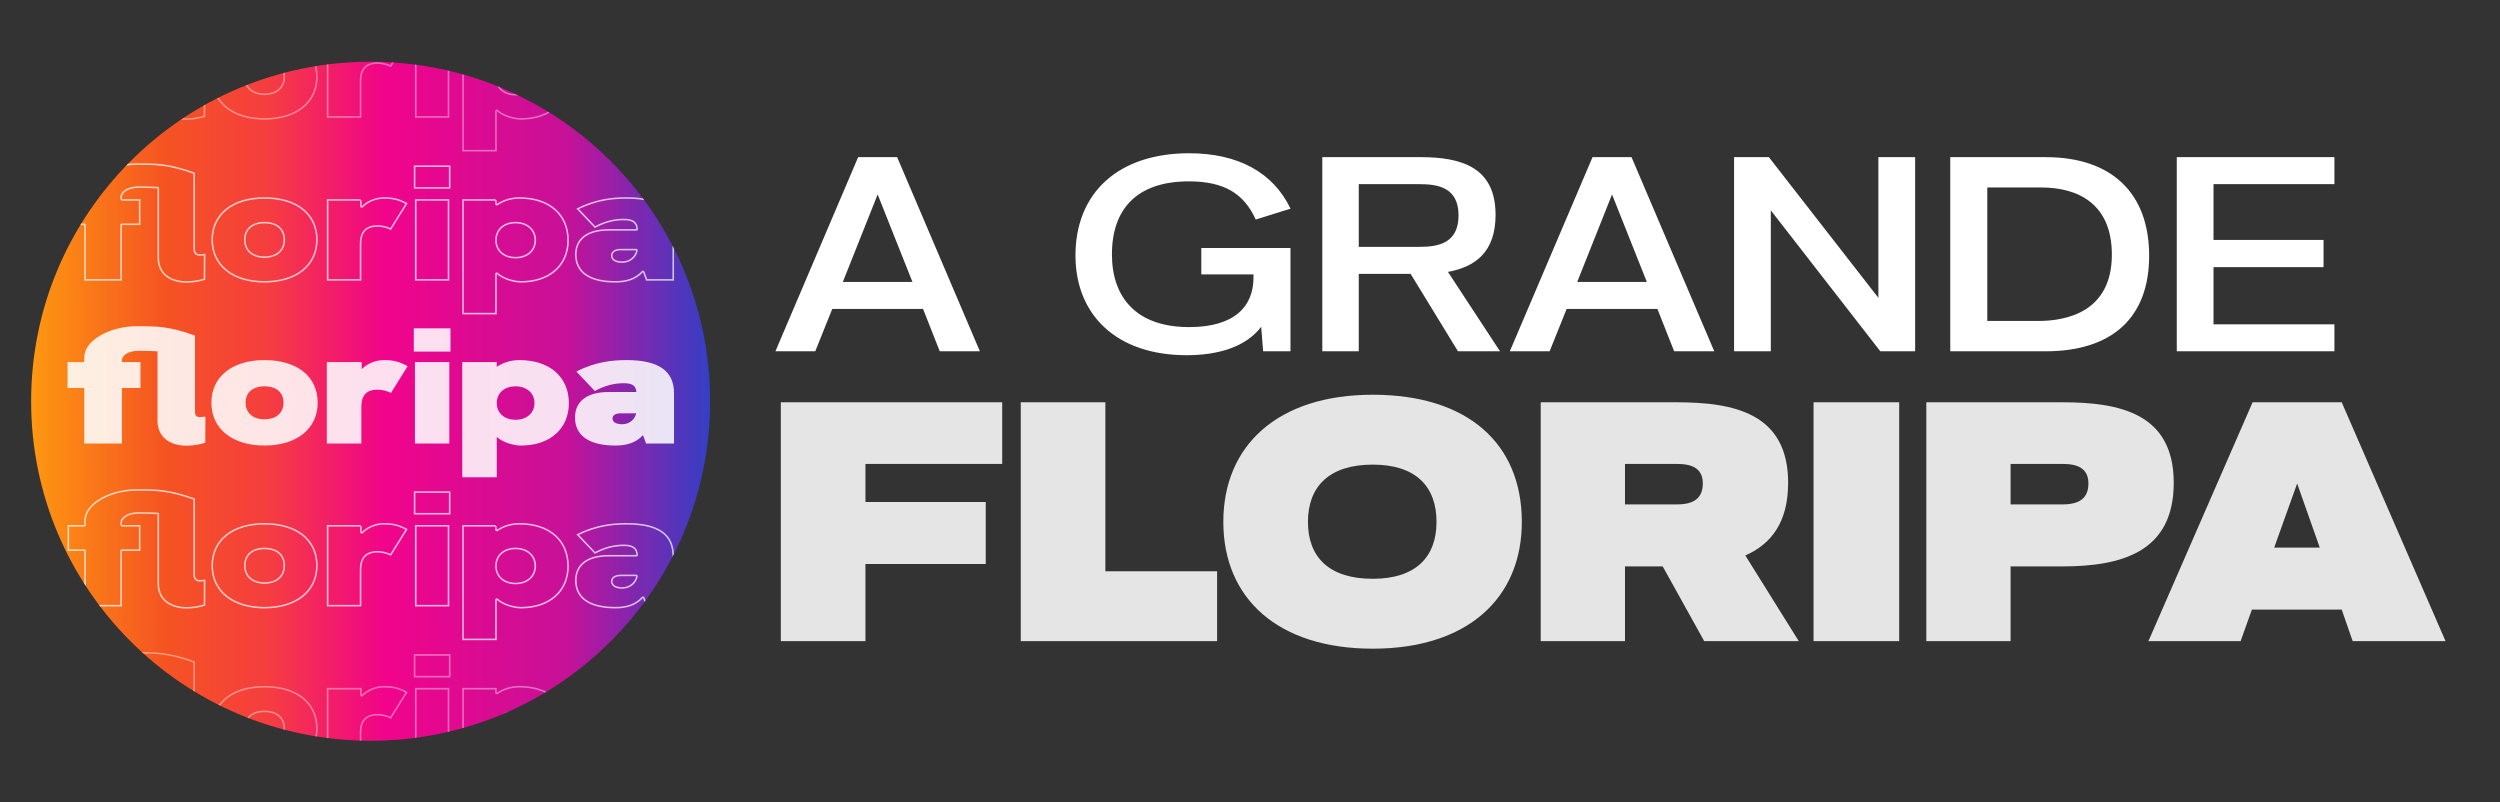
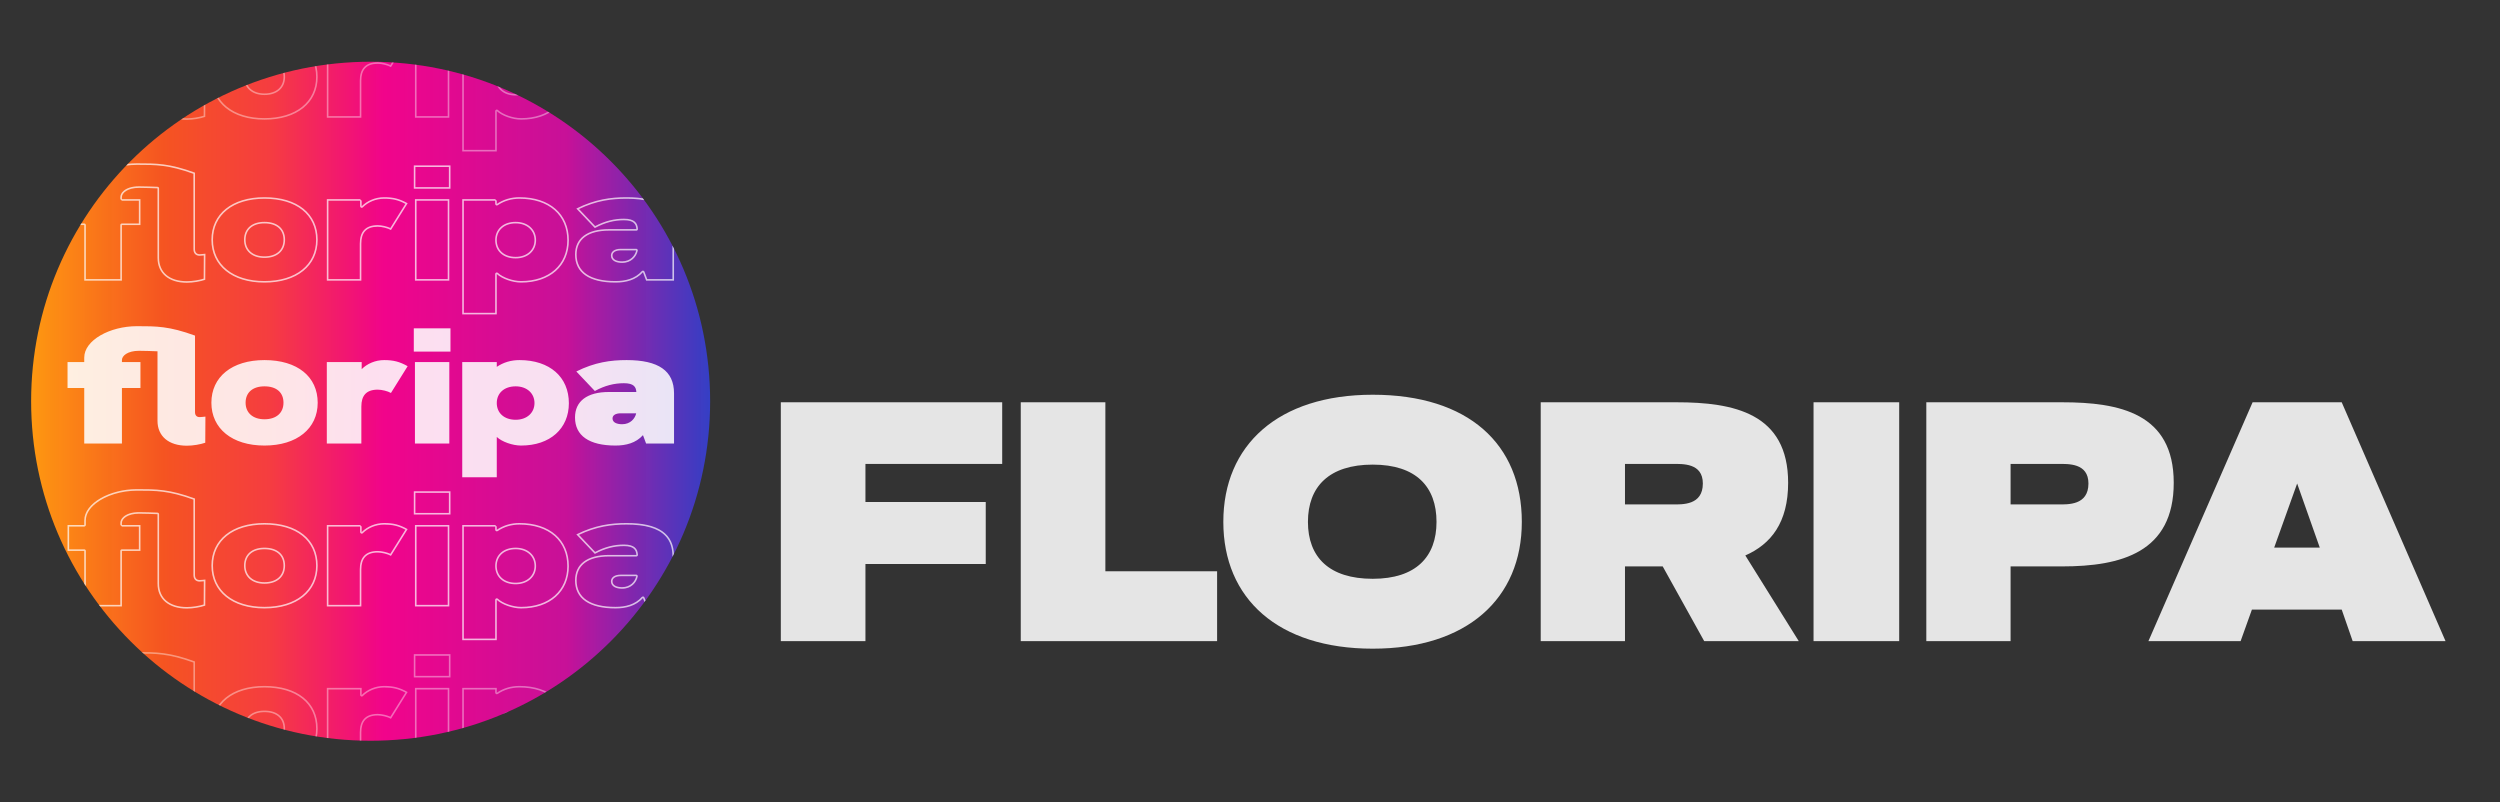
<svg xmlns="http://www.w3.org/2000/svg" xmlns:ns1="http://www.serif.com/" width="100%" height="100%" viewBox="0 0 162 52" xml:space="preserve" style="fill-rule:evenodd;clip-rule:evenodd;stroke-linejoin:round;stroke-miterlimit:2;">
  <rect x="0" y="0" width="162" height="52" fill="#333333" stroke="none" />
  <g transform="matrix(1,0,0,1,0,-80)">
    <g transform="matrix(1,0,0,1,0,80)">
-       <rect id="Prancheta1" x="0" y="0" width="162" height="52" style="fill:none;" />
      <g id="Prancheta11" ns1:id="Prancheta1">
        <g>
          <g transform="matrix(1.029,0,0,1.029,-5.547,-1.145)">
            <g>
              <g transform="matrix(0.972,0,0,0.972,5.393,-76.669)">
-                 <path d="M63.482,102.782L60.883,102.782L59.8,100.039L53.917,100.039L52.816,102.782L50.235,102.782L55.595,90.204L58.122,90.204L63.482,102.782ZM56.859,92.62L54.603,98.29L59.114,98.29L56.859,92.62ZM81.209,97.801L77.828,97.801L77.828,96.088L83.605,96.088L83.605,102.782L81.833,102.782L81.707,101.196C80.715,102.494 78.947,103.035 76.876,103.035C72.308,103.035 69.675,100.402 69.675,96.575C69.675,92.495 72.471,89.951 77.038,89.951C80.162,89.951 82.471,91.159 83.607,93.542L81.353,94.246C80.595,92.567 79.313,91.772 77.02,91.772C73.662,91.772 72.037,93.56 72.037,96.503C72.037,99.264 73.59,101.214 77.038,101.214C79.963,101.214 81.209,99.896 81.209,97.999L81.209,97.801ZM93.807,97.638L97.181,102.782L94.457,102.782L91.388,97.765L88.029,97.765L88.029,102.782L85.667,102.782L85.667,90.204L92.038,90.204C94.674,90.204 96.892,90.853 96.892,93.939C96.892,96.377 95.557,97.314 93.807,97.638ZM91.947,91.953L88.029,91.953L88.029,96.016L91.947,96.016C93.157,96.016 94.493,95.799 94.493,93.975C94.493,92.151 93.139,91.953 91.947,91.953ZM111.061,102.782L108.462,102.782L107.379,100.039L101.496,100.039L100.395,102.782L97.815,102.782L103.174,90.204L105.701,90.204L111.061,102.782ZM104.438,92.62L102.182,98.29L106.693,98.29L104.438,92.62ZM121.694,99.318L121.694,90.204L124.075,90.204L124.075,102.782L121.82,102.782L114.725,93.651L114.725,102.782L112.345,102.782L112.345,90.204L114.599,90.204L121.694,99.318ZM132.523,102.782L126.351,102.782L126.351,90.204L132.541,90.204C136.784,90.204 139.236,92.512 139.236,96.593C139.236,100.601 136.838,102.782 132.523,102.782ZM128.749,92.169L128.749,100.817L132.053,100.817C133.931,100.817 136.82,100.203 136.82,96.52C136.82,93.271 134.689,92.169 132.252,92.169L128.749,92.169ZM151.239,102.782L141.026,102.782L141.026,90.204L151.239,90.204L151.239,91.953L143.406,91.953L143.406,95.565L150.535,95.565L150.535,97.331L143.406,97.331L143.406,101.034L151.239,101.034L151.239,102.782Z" style="fill:white;" />
-               </g>
+                 </g>
              <g transform="matrix(0.972,0,0,0.972,5.393,-76.669)">
                <path d="M56.068,121.56L50.585,121.56L50.585,106.085L64.928,106.085L64.928,110.079L56.068,110.079L56.068,112.547L63.862,112.547L63.862,116.564L56.068,116.564L56.068,121.56ZM78.851,121.56L66.13,121.56L66.13,106.085L71.612,106.085L71.612,117.033L78.851,117.033L78.851,121.56ZM88.934,122.049C82.805,122.049 79.254,118.808 79.254,113.834C79.254,108.859 82.805,105.596 88.934,105.596C95.13,105.596 98.593,108.792 98.593,113.834C98.593,118.808 95.042,122.049 88.934,122.049ZM88.934,117.521C91.756,117.521 93.066,116.077 93.066,113.834C93.066,111.568 91.756,110.124 88.934,110.124C86.113,110.124 84.736,111.546 84.736,113.834C84.736,116.122 86.113,117.521 88.934,117.521ZM113.073,116.009L116.536,121.56L110.409,121.56L107.721,116.719L105.277,116.719L105.277,121.56L99.817,121.56L99.817,106.085L108.61,106.085C112.34,106.085 115.847,106.795 115.847,111.302C115.847,113.879 114.737,115.277 113.073,116.009ZM108.365,110.079L105.277,110.079L105.277,112.703L108.365,112.703C108.987,112.703 110.321,112.769 110.321,111.347C110.321,110.013 109.01,110.079 108.365,110.079ZM123.042,121.56L117.493,121.56L117.493,106.085L123.042,106.085L123.042,121.56ZM130.259,121.56L124.799,121.56L124.799,106.085L133.592,106.085C137.322,106.085 140.829,106.795 140.829,111.302C140.829,115.809 137.433,116.719 133.592,116.719L130.259,116.719L130.259,121.56ZM130.259,110.079L130.259,112.703L133.347,112.703C133.97,112.703 135.303,112.769 135.303,111.347C135.303,110.013 133.992,110.079 133.347,110.079L130.259,110.079ZM158.439,121.56L152.422,121.56L151.712,119.517L145.894,119.517L145.162,121.56L139.189,121.56L145.939,106.085L151.712,106.085L158.439,121.56ZM148.825,111.348L147.337,115.501L150.291,115.501L148.825,111.348Z" style="fill:white;fill-opacity:0.87;" />
              </g>
            </g>
          </g>
        </g>
        <g transform="matrix(0.275,0,0,0.275,-48.583,4)">
          <circle cx="264" cy="80" r="80" style="fill:url(#_Linear1);" />
          <clipPath id="_clip2">
            <circle cx="264" cy="80" r="80" />
          </clipPath>
          <g clip-path="url(#_clip2)">
            <g transform="matrix(4.06,0,0,4.06,161.337,-48.677)">
              <g transform="matrix(0.896,0,0,0.896,3.776,-63.253)">
                <g>
                  <path d="M12.106,108.848C10.929,108.848 10.201,108.238 10.201,107.231L10.201,102.733C9.847,102.722 9.429,102.7 9.011,102.7C8.25,102.7 7.897,103.033 7.897,103.301L7.897,103.43L9.097,103.43L9.097,105.11L7.897,105.11L7.897,108.709L5.456,108.709L5.456,105.11L4.374,105.11L4.374,103.43L5.456,103.43L5.456,103.14C5.456,102.015 7.115,101.106 8.872,101.106C10.136,101.106 10.961,101.106 12.631,101.716L12.631,106.674C12.631,106.878 12.738,106.995 12.931,106.995C13.027,106.995 13.188,106.974 13.306,106.963L13.295,108.656C12.984,108.763 12.502,108.848 12.106,108.848ZM17.13,108.838C15.03,108.838 13.692,107.735 13.692,106.064C13.692,104.393 15.02,103.302 17.13,103.302C19.272,103.302 20.578,104.382 20.578,106.064C20.578,107.735 19.24,108.838 17.13,108.838ZM17.13,107.136C17.902,107.136 18.362,106.718 18.362,106.064C18.362,105.41 17.923,105.003 17.13,105.003C16.358,105.003 15.908,105.41 15.908,106.064C15.908,106.707 16.369,107.136 17.13,107.136ZM24.884,103.302C25.494,103.302 25.891,103.409 26.405,103.698L25.323,105.432C25.12,105.314 24.734,105.217 24.466,105.217C23.716,105.217 23.406,105.614 23.406,106.31L23.406,108.709L21.169,108.709L21.169,103.43L23.427,103.43L23.427,103.89C23.781,103.537 24.306,103.302 24.884,103.302ZM29.179,102.754L26.803,102.754L26.803,101.245L29.179,101.245L29.179,102.754ZM29.104,108.709L26.877,108.709L26.877,103.43L29.104,103.43L29.104,108.709ZM33.646,103.302C35.617,103.302 36.848,104.404 36.848,106.096C36.848,107.735 35.638,108.838 33.753,108.838C33.196,108.838 32.51,108.592 32.178,108.281L32.178,110.894L29.941,110.894L29.941,103.43L32.178,103.43L32.178,103.74C32.607,103.451 33.1,103.302 33.646,103.302ZM33.4,107.168C34.128,107.168 34.621,106.718 34.621,106.086C34.621,105.453 34.128,105.003 33.4,105.003C32.66,105.003 32.178,105.443 32.178,106.086C32.178,106.729 32.66,107.168 33.4,107.168ZM40.587,103.302C42.654,103.302 43.66,103.997 43.66,105.454L43.66,108.709L41.851,108.709L41.648,108.164C41.187,108.677 40.544,108.838 39.869,108.838C38.156,108.838 37.246,108.196 37.246,107.017C37.246,105.968 38.027,105.369 39.44,105.369L41.219,105.369C41.198,105.047 41.059,104.8 40.415,104.8C39.783,104.8 39.183,104.95 38.53,105.304L37.331,104.04C38.53,103.441 39.558,103.302 40.587,103.302ZM40.297,107.457C40.833,107.457 41.134,107.092 41.209,106.749L40.212,106.749C39.869,106.749 39.676,106.878 39.676,107.082C39.676,107.35 39.965,107.457 40.297,107.457Z" style="fill:white;fill-opacity:0.87;" />
                </g>
              </g>
              <g transform="matrix(0.896,0,0,0.896,3.776,-63.253)">
                <path d="M12.106,129.954C10.929,129.954 10.201,129.344 10.201,128.337L10.201,123.838C9.847,123.828 9.429,123.806 9.011,123.806C8.25,123.806 7.897,124.139 7.897,124.407L7.897,124.536L9.097,124.536L9.097,126.216L7.897,126.216L7.897,129.815L5.456,129.815L5.456,126.216L4.374,126.216L4.374,124.536L5.456,124.536L5.456,124.246C5.456,123.121 7.115,122.212 8.872,122.212C10.136,122.212 10.961,122.212 12.631,122.822L12.631,127.78C12.631,127.983 12.738,128.101 12.931,128.101C13.027,128.101 13.188,128.08 13.306,128.069L13.295,129.761C12.984,129.869 12.502,129.954 12.106,129.954ZM7.897,124.64L7.792,124.536L7.792,124.407C7.792,124.275 7.857,124.128 8.001,124.001C8.189,123.836 8.52,123.702 9.011,123.702C9.43,123.702 9.849,123.723 10.204,123.734C10.26,123.736 10.305,123.782 10.305,123.838L10.305,128.337C10.305,128.806 10.472,129.184 10.779,129.444C11.092,129.708 11.546,129.85 12.106,129.85C12.462,129.85 12.89,129.779 13.191,129.686C13.191,129.686 13.201,128.184 13.2,128.184C13.103,128.195 13.001,128.205 12.931,128.205C12.8,128.205 12.701,128.162 12.632,128.088C12.566,128.016 12.527,127.913 12.527,127.78C12.527,127.78 12.527,122.895 12.526,122.895C10.918,122.315 10.107,122.316 8.872,122.316C7.843,122.316 6.848,122.633 6.216,123.126C5.814,123.441 5.56,123.826 5.56,124.246C5.56,124.249 5.56,124.251 5.56,124.254L5.56,124.529C5.56,124.627 5.456,124.64 5.456,124.64L4.478,124.64L4.478,126.112L5.456,126.112C5.513,126.112 5.56,126.159 5.56,126.216C5.56,126.216 5.56,129.711 5.56,129.711L7.792,129.711L7.792,126.216C7.792,126.159 7.839,126.112 7.897,126.112L8.993,126.112C8.993,126.112 8.993,124.64 8.993,124.64L7.897,124.64ZM24.884,124.407C25.494,124.407 25.891,124.514 26.405,124.804L25.323,126.537C25.12,126.42 24.734,126.323 24.466,126.323C23.716,126.323 23.406,126.72 23.406,127.416L23.406,129.815L21.169,129.815L21.169,124.536L23.427,124.536L23.427,124.996C23.781,124.643 24.306,124.407 24.884,124.407ZM23.427,125.1C23.427,125.1 23.323,125.086 23.323,124.986L23.323,124.64L21.273,124.64L21.273,129.711C21.273,129.711 23.302,129.711 23.302,129.711L23.302,127.416C23.302,127.037 23.391,126.741 23.578,126.538C23.766,126.334 24.055,126.219 24.466,126.219C24.715,126.219 25.058,126.298 25.285,126.401C25.285,126.401 26.258,124.842 26.258,124.842C25.806,124.602 25.436,124.512 24.884,124.512C24.335,124.512 23.836,124.735 23.501,125.07C23.481,125.09 23.455,125.1 23.427,125.1ZM33.646,124.407C35.617,124.407 36.848,125.51 36.848,127.202C36.848,128.841 35.638,129.944 33.753,129.944C33.196,129.944 32.51,129.697 32.178,129.387L32.178,132L29.941,132L29.941,124.536L32.178,124.536L32.178,124.846C32.607,124.557 33.1,124.407 33.646,124.407ZM32.178,124.95C32.178,124.95 32.074,124.937 32.074,124.839L32.074,124.64L30.045,124.64L30.045,131.896L32.074,131.896L32.074,129.387C32.074,129.345 32.098,129.308 32.137,129.291C32.175,129.275 32.219,129.283 32.249,129.311C32.566,129.607 33.222,129.839 33.753,129.839C35.571,129.839 36.744,128.783 36.744,127.202C36.744,126.389 36.45,125.717 35.917,125.248C35.38,124.776 34.602,124.512 33.646,124.512C33.121,124.512 32.648,124.655 32.236,124.933C32.219,124.944 32.199,124.95 32.178,124.95ZM33.4,128.378C32.594,128.378 32.074,127.893 32.074,127.191C32.074,126.49 32.594,126.005 33.4,126.005C34.194,126.005 34.726,126.502 34.726,127.191C34.726,127.881 34.194,128.378 33.4,128.378ZM33.4,128.274C34.128,128.274 34.621,127.824 34.621,127.191C34.621,126.559 34.128,126.109 33.4,126.109C32.66,126.109 32.178,126.548 32.178,127.191C32.178,127.835 32.66,128.274 33.4,128.274ZM40.587,124.407C42.654,124.407 43.66,125.103 43.66,126.56L43.66,129.815L41.851,129.815L41.648,129.269C41.187,129.783 40.544,129.944 39.869,129.944C38.156,129.944 37.246,129.301 37.246,128.123C37.246,127.074 38.027,126.475 39.44,126.475L41.219,126.475C41.198,126.152 41.059,125.906 40.415,125.906C39.783,125.906 39.183,126.056 38.53,126.41L37.331,125.146C38.53,124.546 39.558,124.407 40.587,124.407ZM40.587,124.512C39.609,124.512 38.632,124.639 37.505,125.177C37.505,125.177 38.551,126.281 38.551,126.281C39.194,125.944 39.789,125.801 40.415,125.801C40.772,125.801 40.988,125.877 41.119,125.99C41.258,126.111 41.311,126.277 41.323,126.468C41.325,126.496 41.315,126.525 41.295,126.546C41.276,126.567 41.248,126.579 41.219,126.579L39.44,126.579C38.102,126.579 37.35,127.13 37.35,128.123C37.35,129.248 38.233,129.839 39.869,129.839C40.514,129.839 41.13,129.691 41.57,129.2C41.594,129.173 41.631,129.16 41.667,129.167C41.703,129.174 41.732,129.199 41.745,129.233L41.923,129.711C41.923,129.711 43.556,129.711 43.556,129.711L43.556,126.56C43.556,126.008 43.406,125.57 43.098,125.245C42.624,124.745 41.789,124.512 40.587,124.512ZM40.297,128.667C40.112,128.667 39.94,128.635 39.813,128.568C39.664,128.489 39.571,128.364 39.571,128.188C39.571,127.937 39.79,127.751 40.212,127.751L41.209,127.751C41.24,127.751 41.27,127.765 41.29,127.79C41.31,127.814 41.317,127.846 41.31,127.877C41.227,128.259 40.894,128.667 40.297,128.667ZM40.297,128.563C40.833,128.563 41.134,128.198 41.209,127.855L40.212,127.855C39.869,127.855 39.676,127.984 39.676,128.188C39.676,128.456 39.965,128.563 40.297,128.563ZM17.13,129.944C15.03,129.944 13.692,128.841 13.692,127.17C13.692,125.499 15.02,124.407 17.13,124.407C19.272,124.407 20.578,125.488 20.578,127.17C20.578,128.841 19.24,129.944 17.13,129.944ZM17.13,129.839C19.17,129.839 20.474,128.786 20.474,127.17C20.474,125.544 19.201,124.512 17.13,124.512C15.09,124.512 13.797,125.555 13.797,127.17C13.797,128.786 15.1,129.839 17.13,129.839ZM17.13,128.346C16.72,128.346 16.391,128.227 16.164,128.025C15.933,127.818 15.804,127.524 15.804,127.17C15.804,126.81 15.931,126.518 16.161,126.316C16.386,126.118 16.714,126.005 17.13,126.005C17.557,126.005 17.887,126.118 18.112,126.316C18.343,126.518 18.467,126.81 18.467,127.17C18.467,127.53 18.337,127.824 18.104,128.029C17.876,128.23 17.546,128.346 17.13,128.346ZM17.13,128.242C17.902,128.242 18.362,127.824 18.362,127.17C18.362,126.516 17.923,126.109 17.13,126.109C16.358,126.109 15.908,126.516 15.908,127.17C15.908,127.813 16.369,128.242 17.13,128.242ZM29.179,123.86L26.803,123.86L26.803,122.351L29.179,122.351L29.179,123.86ZM29.075,123.756C29.075,123.756 29.075,122.455 29.075,122.455L26.907,122.455C26.907,122.455 26.907,123.756 26.907,123.756L29.075,123.756ZM29.104,129.815L26.877,129.815L26.877,124.536L29.104,124.536L29.104,129.815ZM29,129.711L29,124.64L26.982,124.64L26.982,129.711L29,129.711Z" style="fill:white;fill-opacity:0.4;" />
              </g>
              <g transform="matrix(0.896,0,0,0.896,3.776,-63.253)">
                <path d="M23.427,114.087L23.427,114.443C23.781,114.09 24.306,113.854 24.884,113.854C25.494,113.854 25.891,113.962 26.405,114.251L25.323,115.985C25.12,115.867 24.734,115.77 24.466,115.77C23.716,115.77 23.406,116.167 23.406,116.863L23.406,119.262L21.169,119.262L21.169,113.983L23.323,113.983L23.427,114.087ZM23.427,114.548C23.427,114.548 23.323,114.533 23.323,114.433L23.323,114.087L21.273,114.087L21.273,119.158C21.273,119.158 23.302,119.158 23.302,119.158L23.302,116.863C23.302,116.484 23.391,116.188 23.578,115.985C23.766,115.781 24.055,115.666 24.466,115.666C24.715,115.666 25.058,115.745 25.285,115.848C25.285,115.848 26.258,114.289 26.258,114.289C25.806,114.049 25.436,113.959 24.884,113.959C24.335,113.959 23.836,114.182 23.501,114.517C23.481,114.537 23.455,114.548 23.427,114.548ZM32.178,114.087L32.178,114.293C32.607,114.004 33.1,113.854 33.646,113.854C35.617,113.854 36.848,114.957 36.848,116.649C36.848,118.288 35.638,119.391 33.753,119.391C33.196,119.391 32.51,119.144 32.178,118.834L32.178,121.447L29.941,121.447L29.941,113.983L32.074,113.983L32.178,114.087ZM32.178,114.397C32.178,114.397 32.074,114.385 32.074,114.286L32.074,114.087L30.045,114.087L30.045,121.343L32.074,121.343L32.074,118.834C32.074,118.793 32.098,118.755 32.137,118.739C32.175,118.722 32.219,118.73 32.249,118.758C32.566,119.054 33.222,119.286 33.753,119.286C35.571,119.286 36.744,118.23 36.744,116.649C36.744,115.836 36.45,115.164 35.917,114.695C35.38,114.223 34.602,113.959 33.646,113.959C33.121,113.959 32.648,114.102 32.236,114.38C32.219,114.391 32.199,114.397 32.178,114.397ZM33.4,117.825C32.594,117.825 32.074,117.34 32.074,116.639C32.074,115.938 32.594,115.452 33.4,115.452C34.194,115.452 34.726,115.949 34.726,116.639C34.726,117.328 34.194,117.825 33.4,117.825ZM33.4,117.721C34.128,117.721 34.621,117.271 34.621,116.639C34.621,116.006 34.128,115.556 33.4,115.556C32.66,115.556 32.178,115.996 32.178,116.639C32.178,117.282 32.66,117.721 33.4,117.721ZM12.106,119.401C10.929,119.401 10.201,118.791 10.201,117.784L10.201,113.285C9.847,113.275 9.429,113.253 9.011,113.253C8.25,113.253 7.897,113.586 7.897,113.854L7.897,113.983L9.097,113.983L9.097,115.663L7.897,115.663L7.897,119.262L5.456,119.262L5.456,115.663L4.374,115.663L4.374,113.983L5.456,113.983L5.456,113.693C5.456,112.568 7.115,111.659 8.872,111.659C10.136,111.659 10.961,111.659 12.631,112.269L12.631,117.227C12.631,117.431 12.738,117.548 12.931,117.548C13.027,117.548 13.188,117.527 13.306,117.516L13.295,119.209C12.984,119.316 12.502,119.401 12.106,119.401ZM7.897,114.087L7.792,113.983L7.792,113.854C7.792,113.722 7.857,113.575 8.001,113.449C8.189,113.283 8.52,113.149 9.011,113.149C9.43,113.149 9.849,113.171 10.204,113.181C10.26,113.183 10.305,113.229 10.305,113.285L10.305,117.784C10.305,118.253 10.472,118.631 10.779,118.891C11.092,119.155 11.546,119.297 12.106,119.297C12.462,119.297 12.89,119.226 13.191,119.133C13.191,119.133 13.201,117.632 13.2,117.632C13.103,117.642 13.001,117.653 12.931,117.653C12.8,117.653 12.701,117.609 12.632,117.535C12.566,117.463 12.527,117.36 12.527,117.227C12.527,117.227 12.527,112.342 12.526,112.342C10.918,111.762 10.107,111.763 8.872,111.763C7.843,111.763 6.848,112.08 6.216,112.573C5.814,112.888 5.56,113.273 5.56,113.693C5.56,113.696 5.56,113.698 5.56,113.701L5.56,113.976C5.56,114.075 5.456,114.087 5.456,114.087L4.478,114.087L4.478,115.559L5.456,115.559C5.513,115.559 5.56,115.606 5.56,115.663C5.56,115.663 5.56,119.158 5.56,119.158L7.792,119.158L7.792,115.663C7.792,115.606 7.839,115.559 7.897,115.559L8.993,115.559C8.993,115.559 8.993,114.087 8.993,114.087L7.897,114.087ZM40.587,113.854C42.654,113.854 43.66,114.55 43.66,116.007L43.66,119.262L41.851,119.262L41.648,118.716C41.187,119.23 40.544,119.391 39.869,119.391C38.156,119.391 37.246,118.749 37.246,117.57C37.246,116.521 38.027,115.922 39.44,115.922L41.219,115.922C41.198,115.6 41.059,115.353 40.415,115.353C39.783,115.353 39.183,115.503 38.53,115.857L37.331,114.593C38.53,113.994 39.558,113.854 40.587,113.854ZM40.587,113.959C39.609,113.959 38.632,114.086 37.505,114.624C37.505,114.624 38.551,115.728 38.551,115.728C39.194,115.391 39.789,115.248 40.415,115.248C40.772,115.248 40.988,115.324 41.119,115.438C41.258,115.558 41.311,115.724 41.323,115.915C41.325,115.943 41.315,115.972 41.295,115.993C41.276,116.014 41.248,116.026 41.219,116.026L39.44,116.026C38.102,116.026 37.35,116.577 37.35,117.57C37.35,118.695 38.233,119.286 39.869,119.286C40.514,119.286 41.13,119.138 41.57,118.647C41.594,118.62 41.631,118.607 41.667,118.614C41.703,118.621 41.732,118.646 41.745,118.68L41.923,119.158C41.923,119.158 43.556,119.158 43.556,119.158L43.556,116.007C43.556,115.455 43.406,115.017 43.098,114.692C42.624,114.192 41.789,113.959 40.587,113.959ZM40.297,118.114C40.112,118.114 39.94,118.082 39.813,118.015C39.664,117.936 39.571,117.811 39.571,117.635C39.571,117.384 39.79,117.198 40.212,117.198L41.209,117.198C41.24,117.198 41.27,117.212 41.29,117.237C41.31,117.261 41.317,117.293 41.31,117.324C41.227,117.707 40.894,118.114 40.297,118.114ZM40.297,118.01C40.833,118.01 41.134,117.645 41.209,117.302L40.212,117.302C39.869,117.302 39.676,117.431 39.676,117.635C39.676,117.903 39.965,118.01 40.297,118.01ZM17.13,119.391C15.03,119.391 13.692,118.288 13.692,116.617C13.692,114.946 15.02,113.854 17.13,113.854C19.272,113.854 20.578,114.935 20.578,116.617C20.578,118.288 19.24,119.391 17.13,119.391ZM17.13,119.286C19.17,119.286 20.474,118.233 20.474,116.617C20.474,114.991 19.201,113.959 17.13,113.959C15.09,113.959 13.797,115.002 13.797,116.617C13.797,118.233 15.1,119.286 17.13,119.286ZM17.13,117.793C16.72,117.793 16.391,117.674 16.164,117.472C15.933,117.265 15.804,116.971 15.804,116.617C15.804,116.257 15.931,115.966 16.161,115.763C16.386,115.565 16.714,115.452 17.13,115.452C17.557,115.452 17.887,115.566 18.112,115.763C18.343,115.966 18.467,116.257 18.467,116.617C18.467,116.977 18.337,117.271 18.104,117.476C17.876,117.677 17.546,117.793 17.13,117.793ZM17.13,117.689C17.902,117.689 18.362,117.271 18.362,116.617C18.362,115.963 17.923,115.556 17.13,115.556C16.358,115.556 15.908,115.963 15.908,116.617C15.908,117.26 16.369,117.689 17.13,117.689ZM29.179,113.307L26.803,113.307L26.803,111.798L29.179,111.798L29.179,113.307ZM29.075,113.203C29.075,113.203 29.075,111.902 29.075,111.902L26.907,111.902C26.907,111.902 26.907,113.203 26.907,113.203L29.075,113.203ZM29.104,119.262L26.877,119.262L26.877,113.983L29.104,113.983L29.104,119.262ZM29,119.158L29,114.087L26.982,114.087L26.982,119.158L29,119.158Z" style="fill:white;fill-opacity:0.7;" />
              </g>
              <g transform="matrix(0.896,0,0,0.896,3.776,-63.253)">
                <path d="M23.427,92.981L23.427,93.338C23.781,92.984 24.306,92.749 24.884,92.749C25.494,92.749 25.891,92.856 26.405,93.145L25.323,94.879C25.12,94.761 24.734,94.665 24.466,94.665C23.716,94.665 23.406,95.061 23.406,95.757L23.406,98.156L21.169,98.156L21.169,92.877L23.323,92.877L23.427,92.981ZM23.427,93.442C23.427,93.442 23.323,93.427 23.323,93.327L23.323,92.981L21.273,92.981L21.273,98.052C21.273,98.052 23.302,98.052 23.302,98.052L23.302,95.757C23.302,95.378 23.391,95.082 23.578,94.879C23.766,94.675 24.055,94.56 24.466,94.56C24.715,94.56 25.058,94.639 25.285,94.743C25.285,94.743 26.258,93.183 26.258,93.183C25.806,92.943 25.436,92.853 24.884,92.853C24.335,92.853 23.836,93.076 23.501,93.411C23.481,93.431 23.455,93.442 23.427,93.442ZM32.178,92.981L32.178,93.187C32.607,92.898 33.1,92.749 33.646,92.749C35.617,92.749 36.848,93.851 36.848,95.543C36.848,97.182 35.638,98.285 33.753,98.285C33.196,98.285 32.51,98.039 32.178,97.728L32.178,100.341L29.941,100.341L29.941,92.877L32.074,92.877L32.178,92.981ZM32.178,93.292C32.178,93.292 32.074,93.279 32.074,93.18L32.074,92.981L30.045,92.981L30.045,100.237L32.074,100.237L32.074,97.728C32.074,97.687 32.098,97.649 32.137,97.633C32.175,97.616 32.219,97.624 32.249,97.652C32.566,97.948 33.222,98.181 33.753,98.181C35.571,98.181 36.744,97.124 36.744,95.543C36.744,94.73 36.45,94.058 35.917,93.59C35.38,93.117 34.602,92.853 33.646,92.853C33.121,92.853 32.648,92.996 32.236,93.274C32.219,93.285 32.199,93.292 32.178,93.292ZM33.4,96.719C32.594,96.719 32.074,96.234 32.074,95.533C32.074,94.832 32.594,94.346 33.4,94.346C34.194,94.346 34.726,94.843 34.726,95.533C34.726,96.222 34.194,96.719 33.4,96.719ZM33.4,96.615C34.128,96.615 34.621,96.165 34.621,95.533C34.621,94.9 34.128,94.45 33.4,94.45C32.66,94.45 32.178,94.89 32.178,95.533C32.178,96.176 32.66,96.615 33.4,96.615ZM12.106,98.296C10.929,98.296 10.201,97.685 10.201,96.678L10.201,92.18C9.847,92.169 9.429,92.147 9.011,92.147C8.25,92.147 7.897,92.48 7.897,92.748L7.897,92.877L9.097,92.877L9.097,94.557L7.897,94.557L7.897,98.156L5.456,98.156L5.456,94.557L4.374,94.557L4.374,92.877L5.456,92.877L5.456,92.587C5.456,91.463 7.115,90.553 8.872,90.553C10.136,90.553 10.961,90.553 12.631,91.163L12.631,96.121C12.631,96.325 12.738,96.443 12.931,96.443C13.027,96.443 13.188,96.421 13.306,96.41L13.295,98.103C12.984,98.21 12.502,98.296 12.106,98.296ZM7.897,92.981L7.792,92.877L7.792,92.748C7.792,92.616 7.857,92.469 8.001,92.343C8.189,92.177 8.52,92.043 9.011,92.043C9.43,92.043 9.849,92.065 10.204,92.076C10.26,92.077 10.305,92.123 10.305,92.18L10.305,96.678C10.305,97.147 10.472,97.525 10.779,97.785C11.092,98.05 11.546,98.191 12.106,98.191C12.462,98.191 12.89,98.12 13.191,98.027C13.191,98.027 13.201,96.526 13.2,96.526C13.103,96.536 13.001,96.547 12.931,96.547C12.8,96.547 12.701,96.503 12.632,96.429C12.566,96.357 12.527,96.254 12.527,96.121C12.527,96.121 12.527,91.236 12.526,91.236C10.918,90.657 10.107,90.657 8.872,90.657C7.843,90.657 6.848,90.975 6.216,91.467C5.814,91.782 5.56,92.167 5.56,92.587C5.56,92.59 5.56,92.593 5.56,92.596L5.56,92.871C5.56,92.969 5.456,92.981 5.456,92.981L4.478,92.981L4.478,94.453L5.456,94.453C5.513,94.453 5.56,94.5 5.56,94.557C5.56,94.557 5.56,98.052 5.56,98.052L7.792,98.052L7.792,94.557C7.792,94.5 7.839,94.453 7.897,94.453L8.993,94.453C8.993,94.453 8.993,92.981 8.993,92.981L7.897,92.981ZM40.587,92.749C42.654,92.749 43.66,93.444 43.66,94.901L43.66,98.156L41.851,98.156L41.648,97.611C41.187,98.124 40.544,98.285 39.869,98.285C38.156,98.285 37.246,97.643 37.246,96.464C37.246,95.415 38.027,94.816 39.44,94.816L41.219,94.816C41.198,94.494 41.059,94.247 40.415,94.247C39.783,94.247 39.183,94.397 38.53,94.751L37.331,93.487C38.53,92.888 39.558,92.749 40.587,92.749ZM40.587,92.853C39.609,92.853 38.632,92.98 37.505,93.518C37.505,93.518 38.551,94.622 38.551,94.622C39.194,94.286 39.789,94.143 40.415,94.143C40.772,94.143 40.988,94.218 41.119,94.332C41.258,94.452 41.311,94.618 41.323,94.809C41.325,94.838 41.315,94.866 41.295,94.887C41.276,94.908 41.248,94.92 41.219,94.92L39.44,94.92C38.102,94.92 37.35,95.471 37.35,96.464C37.35,97.589 38.233,98.181 39.869,98.181C40.514,98.181 41.13,98.032 41.57,97.541C41.594,97.514 41.631,97.501 41.667,97.508C41.703,97.515 41.732,97.54 41.745,97.574L41.923,98.052C41.923,98.052 43.556,98.052 43.556,98.052L43.556,94.901C43.556,94.349 43.406,93.911 43.098,93.586C42.624,93.086 41.789,92.853 40.587,92.853ZM40.297,97.009C40.112,97.009 39.94,96.977 39.813,96.909C39.664,96.83 39.571,96.705 39.571,96.529C39.571,96.278 39.79,96.092 40.212,96.092L41.209,96.092C41.24,96.092 41.27,96.106 41.29,96.131C41.31,96.155 41.317,96.188 41.31,96.218C41.227,96.601 40.894,97.009 40.297,97.009ZM40.297,96.904C40.833,96.904 41.134,96.54 41.209,96.196L40.212,96.196C39.869,96.196 39.676,96.325 39.676,96.529C39.676,96.797 39.965,96.904 40.297,96.904ZM17.13,98.285C15.03,98.285 13.692,97.182 13.692,95.511C13.692,93.84 15.02,92.749 17.13,92.749C19.272,92.749 20.578,93.83 20.578,95.511C20.578,97.182 19.24,98.285 17.13,98.285ZM17.13,98.181C19.17,98.181 20.474,97.127 20.474,95.511C20.474,93.885 19.201,92.853 17.13,92.853C15.09,92.853 13.797,93.896 13.797,95.511C13.797,97.127 15.1,98.181 17.13,98.181ZM17.13,96.687C16.72,96.687 16.391,96.568 16.164,96.366C15.933,96.16 15.804,95.865 15.804,95.511C15.804,95.151 15.931,94.86 16.161,94.657C16.386,94.46 16.714,94.346 17.13,94.346C17.557,94.346 17.887,94.46 18.112,94.657C18.343,94.86 18.467,95.151 18.467,95.511C18.467,95.871 18.337,96.166 18.104,96.371C17.876,96.571 17.546,96.687 17.13,96.687ZM17.13,96.583C17.902,96.583 18.362,96.165 18.362,95.511C18.362,94.858 17.923,94.45 17.13,94.45C16.358,94.45 15.908,94.858 15.908,95.511C15.908,96.154 16.369,96.583 17.13,96.583ZM29.179,92.201L26.803,92.201L26.803,90.692L29.179,90.692L29.179,92.201ZM29.075,92.097C29.075,92.097 29.075,90.796 29.075,90.796L26.907,90.796C26.907,90.796 26.907,92.097 26.907,92.097L29.075,92.097ZM29.104,98.156L26.877,98.156L26.877,92.877L29.104,92.877L29.104,98.156ZM29,98.052L29,92.981L26.982,92.981L26.982,98.052L29,98.052Z" style="fill:white;fill-opacity:0.7;" />
              </g>
              <g transform="matrix(0.896,0,0,0.896,3.776,-63.253)">
                <path d="M12.106,87.743C10.929,87.743 10.201,87.132 10.201,86.125L10.201,81.627C9.847,81.616 9.429,81.595 9.011,81.595C8.25,81.595 7.897,81.927 7.897,82.195L7.897,82.324L9.097,82.324L9.097,84.005L7.897,84.005L7.897,87.603L5.456,87.603L5.456,84.005L4.374,84.005L4.374,82.324L5.456,82.324L5.456,82.035C5.456,80.91 7.115,80 8.872,80C10.136,80 10.961,80 12.631,80.61L12.631,85.568C12.631,85.772 12.738,85.89 12.931,85.89C13.027,85.89 13.188,85.868 13.306,85.857L13.295,87.55C12.984,87.657 12.502,87.743 12.106,87.743ZM7.897,82.428L7.792,82.324L7.792,82.196C7.792,82.063 7.857,81.916 8.001,81.79C8.189,81.625 8.52,81.49 9.011,81.49C9.43,81.49 9.849,81.512 10.204,81.523C10.26,81.524 10.305,81.57 10.305,81.627L10.305,86.125C10.305,86.595 10.472,86.972 10.779,87.232C11.092,87.497 11.546,87.638 12.106,87.638C12.462,87.638 12.89,87.567 13.191,87.474C13.191,87.474 13.201,85.973 13.2,85.973C13.103,85.983 13.001,85.994 12.931,85.994C12.8,85.994 12.701,85.95 12.632,85.876C12.566,85.804 12.527,85.701 12.527,85.568C12.527,85.568 12.527,80.683 12.526,80.683C10.918,80.104 10.107,80.104 8.872,80.104C7.843,80.104 6.848,80.422 6.216,80.915C5.814,81.229 5.56,81.614 5.56,82.035C5.56,82.037 5.56,82.04 5.56,82.043L5.56,82.318C5.56,82.416 5.456,82.428 5.456,82.428L4.478,82.428L4.478,83.9L5.456,83.9C5.513,83.9 5.56,83.947 5.56,84.005C5.56,84.005 5.56,87.499 5.56,87.499L7.792,87.499L7.792,84.005C7.792,83.947 7.839,83.9 7.897,83.9L8.993,83.9C8.993,83.9 8.993,82.428 8.993,82.428L7.897,82.428ZM24.884,82.196C25.494,82.196 25.891,82.303 26.405,82.592L25.323,84.326C25.12,84.208 24.734,84.112 24.466,84.112C23.716,84.112 23.406,84.508 23.406,85.204L23.406,87.603L21.169,87.603L21.169,82.324L23.427,82.324L23.427,82.785C23.781,82.431 24.306,82.196 24.884,82.196ZM23.427,82.889C23.427,82.889 23.323,82.874 23.323,82.774L23.323,82.428L21.273,82.428L21.273,87.499C21.273,87.499 23.302,87.499 23.302,87.499L23.302,85.204C23.302,84.825 23.391,84.529 23.578,84.326C23.766,84.122 24.055,84.007 24.466,84.007C24.715,84.007 25.058,84.086 25.285,84.19C25.285,84.19 26.258,82.63 26.258,82.63C25.806,82.39 25.436,82.3 24.884,82.3C24.335,82.3 23.836,82.523 23.501,82.858C23.481,82.878 23.455,82.889 23.427,82.889ZM33.646,82.196C35.617,82.196 36.848,83.298 36.848,84.991C36.848,86.63 35.638,87.732 33.753,87.732C33.196,87.732 32.51,87.486 32.178,87.175L32.178,89.788L29.941,89.788L29.941,82.324L32.178,82.324L32.178,82.635C32.607,82.346 33.1,82.196 33.646,82.196ZM32.178,82.739C32.178,82.739 32.074,82.726 32.074,82.627L32.074,82.428L30.045,82.428L30.045,89.684L32.074,89.684L32.074,87.175C32.074,87.134 32.098,87.096 32.137,87.08C32.175,87.063 32.219,87.071 32.249,87.099C32.566,87.395 33.222,87.628 33.753,87.628C35.571,87.628 36.744,86.571 36.744,84.991C36.744,84.177 36.45,83.505 35.917,83.037C35.38,82.564 34.602,82.3 33.646,82.3C33.121,82.3 32.648,82.443 32.236,82.721C32.219,82.733 32.199,82.739 32.178,82.739ZM33.4,86.167C32.594,86.167 32.074,85.681 32.074,84.98C32.074,84.279 32.594,83.793 33.4,83.793C34.194,83.793 34.726,84.291 34.726,84.98C34.726,85.669 34.194,86.167 33.4,86.167ZM33.4,86.062C34.128,86.062 34.621,85.612 34.621,84.98C34.621,84.348 34.128,83.897 33.4,83.897C32.66,83.897 32.178,84.337 32.178,84.98C32.178,85.623 32.66,86.062 33.4,86.062ZM40.587,82.196C42.654,82.196 43.66,82.891 43.66,84.349L43.66,87.603L41.851,87.603L41.648,87.058C41.187,87.571 40.544,87.732 39.869,87.732C38.156,87.732 37.246,87.09 37.246,85.911C37.246,84.862 38.027,84.263 39.44,84.263L41.219,84.263C41.198,83.941 41.059,83.694 40.415,83.694C39.783,83.694 39.183,83.844 38.53,84.198L37.331,82.934C38.53,82.335 39.558,82.196 40.587,82.196ZM40.587,82.3C39.609,82.3 38.632,82.427 37.505,82.965C37.505,82.965 38.551,84.069 38.551,84.069C39.194,83.733 39.789,83.59 40.415,83.59C40.772,83.59 40.988,83.666 41.119,83.779C41.258,83.899 41.311,84.066 41.323,84.256C41.325,84.285 41.315,84.313 41.295,84.334C41.276,84.355 41.248,84.367 41.219,84.367L39.44,84.367C38.102,84.367 37.35,84.918 37.35,85.911C37.35,87.036 38.233,87.628 39.869,87.628C40.514,87.628 41.13,87.479 41.57,86.988C41.594,86.961 41.631,86.949 41.667,86.955C41.703,86.962 41.732,86.987 41.745,87.021L41.923,87.499C41.923,87.499 43.556,87.499 43.556,87.499L43.556,84.349C43.556,83.796 43.406,83.358 43.098,83.033C42.624,82.533 41.789,82.3 40.587,82.3ZM40.297,86.456C40.112,86.456 39.94,86.424 39.813,86.356C39.664,86.277 39.571,86.152 39.571,85.976C39.571,85.725 39.79,85.539 40.212,85.539L41.209,85.539C41.24,85.539 41.27,85.553 41.29,85.578C41.31,85.602 41.317,85.635 41.31,85.666C41.227,86.048 40.894,86.456 40.297,86.456ZM40.297,86.352C40.833,86.352 41.134,85.987 41.209,85.643L40.212,85.643C39.869,85.643 39.676,85.772 39.676,85.976C39.676,86.244 39.965,86.352 40.297,86.352ZM17.13,87.732C15.03,87.732 13.692,86.63 13.692,84.958C13.692,83.287 15.02,82.196 17.13,82.196C19.272,82.196 20.578,83.277 20.578,84.958C20.578,86.63 19.24,87.732 17.13,87.732ZM17.13,87.628C19.17,87.628 20.474,86.574 20.474,84.958C20.474,83.332 19.201,82.3 17.13,82.3C15.09,82.3 13.797,83.343 13.797,84.958C13.797,86.574 15.1,87.628 17.13,87.628ZM17.13,86.134C16.72,86.134 16.391,86.016 16.164,85.813C15.933,85.607 15.804,85.312 15.804,84.958C15.804,84.598 15.931,84.307 16.161,84.104C16.386,83.907 16.714,83.793 17.13,83.793C17.557,83.793 17.887,83.907 18.112,84.104C18.343,84.307 18.467,84.598 18.467,84.958C18.467,85.318 18.337,85.613 18.104,85.818C17.876,86.018 17.546,86.134 17.13,86.134ZM17.13,86.03C17.902,86.03 18.362,85.612 18.362,84.958C18.362,84.305 17.923,83.897 17.13,83.897C16.358,83.897 15.908,84.305 15.908,84.958C15.908,85.602 16.369,86.03 17.13,86.03ZM29.179,81.648L26.803,81.648L26.803,80.139L29.179,80.139L29.179,81.648ZM29.075,81.544C29.075,81.544 29.075,80.243 29.075,80.243L26.907,80.243C26.907,80.243 26.907,81.544 26.907,81.544L29.075,81.544ZM29.104,87.603L26.877,87.603L26.877,82.324L29.104,82.324L29.104,87.603ZM29,87.499L29,82.428L26.982,82.428L26.982,87.499L29,87.499Z" style="fill:white;fill-opacity:0.4;" />
              </g>
            </g>
          </g>
        </g>
      </g>
    </g>
  </g>
  <defs>
    <linearGradient id="_Linear1" x1="0" y1="0" x2="1" y2="0" gradientUnits="userSpaceOnUse" gradientTransform="matrix(-160,1.65916e-14,-1.95943e-14,-135.481,344,80)">
      <stop offset="0" style="stop-color:rgb(54,64,218);stop-opacity:0.87" />
      <stop offset="0.21" style="stop-color:rgb(212,14,161);stop-opacity:0.92" />
      <stop offset="0.48" style="stop-color:rgb(255,0,145);stop-opacity:0.93" />
      <stop offset="0.65" style="stop-color:rgb(255,61,64);stop-opacity:0.95" />
      <stop offset="0.8" style="stop-color:rgb(255,84,33);stop-opacity:0.95" />
      <stop offset="1" style="stop-color:rgb(254,151,17);stop-opacity:1" />
    </linearGradient>
  </defs>
</svg>